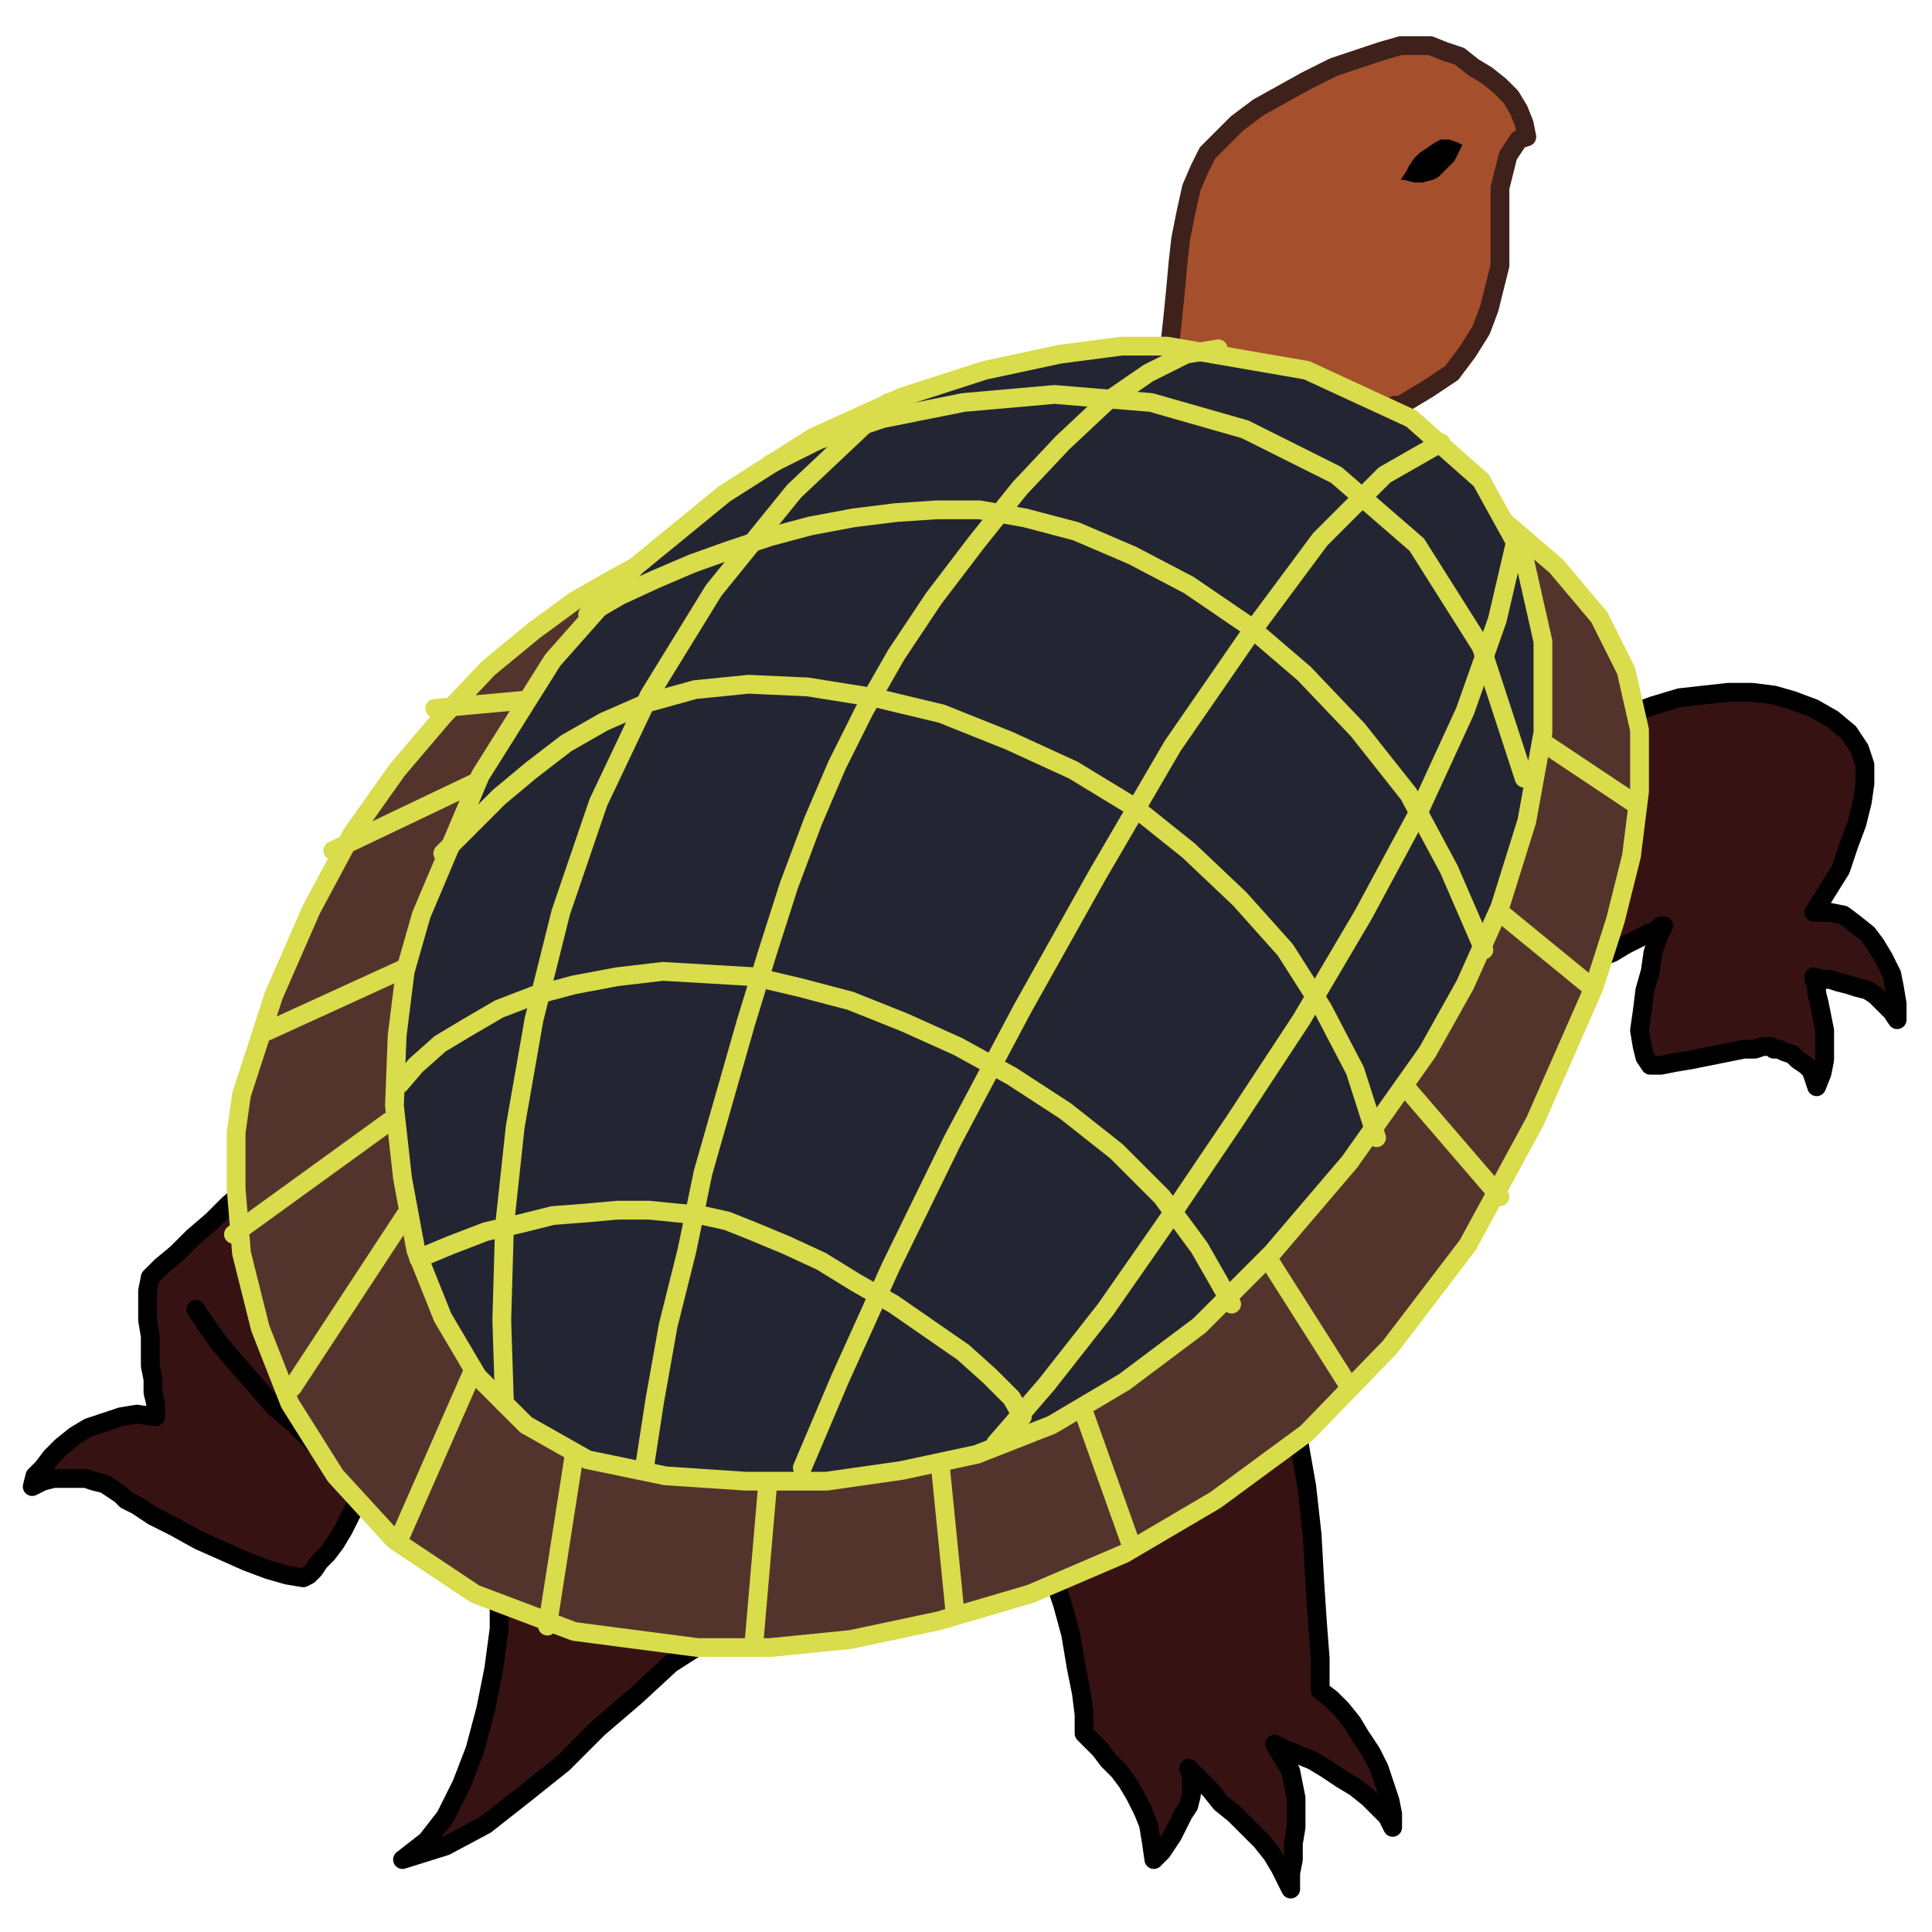
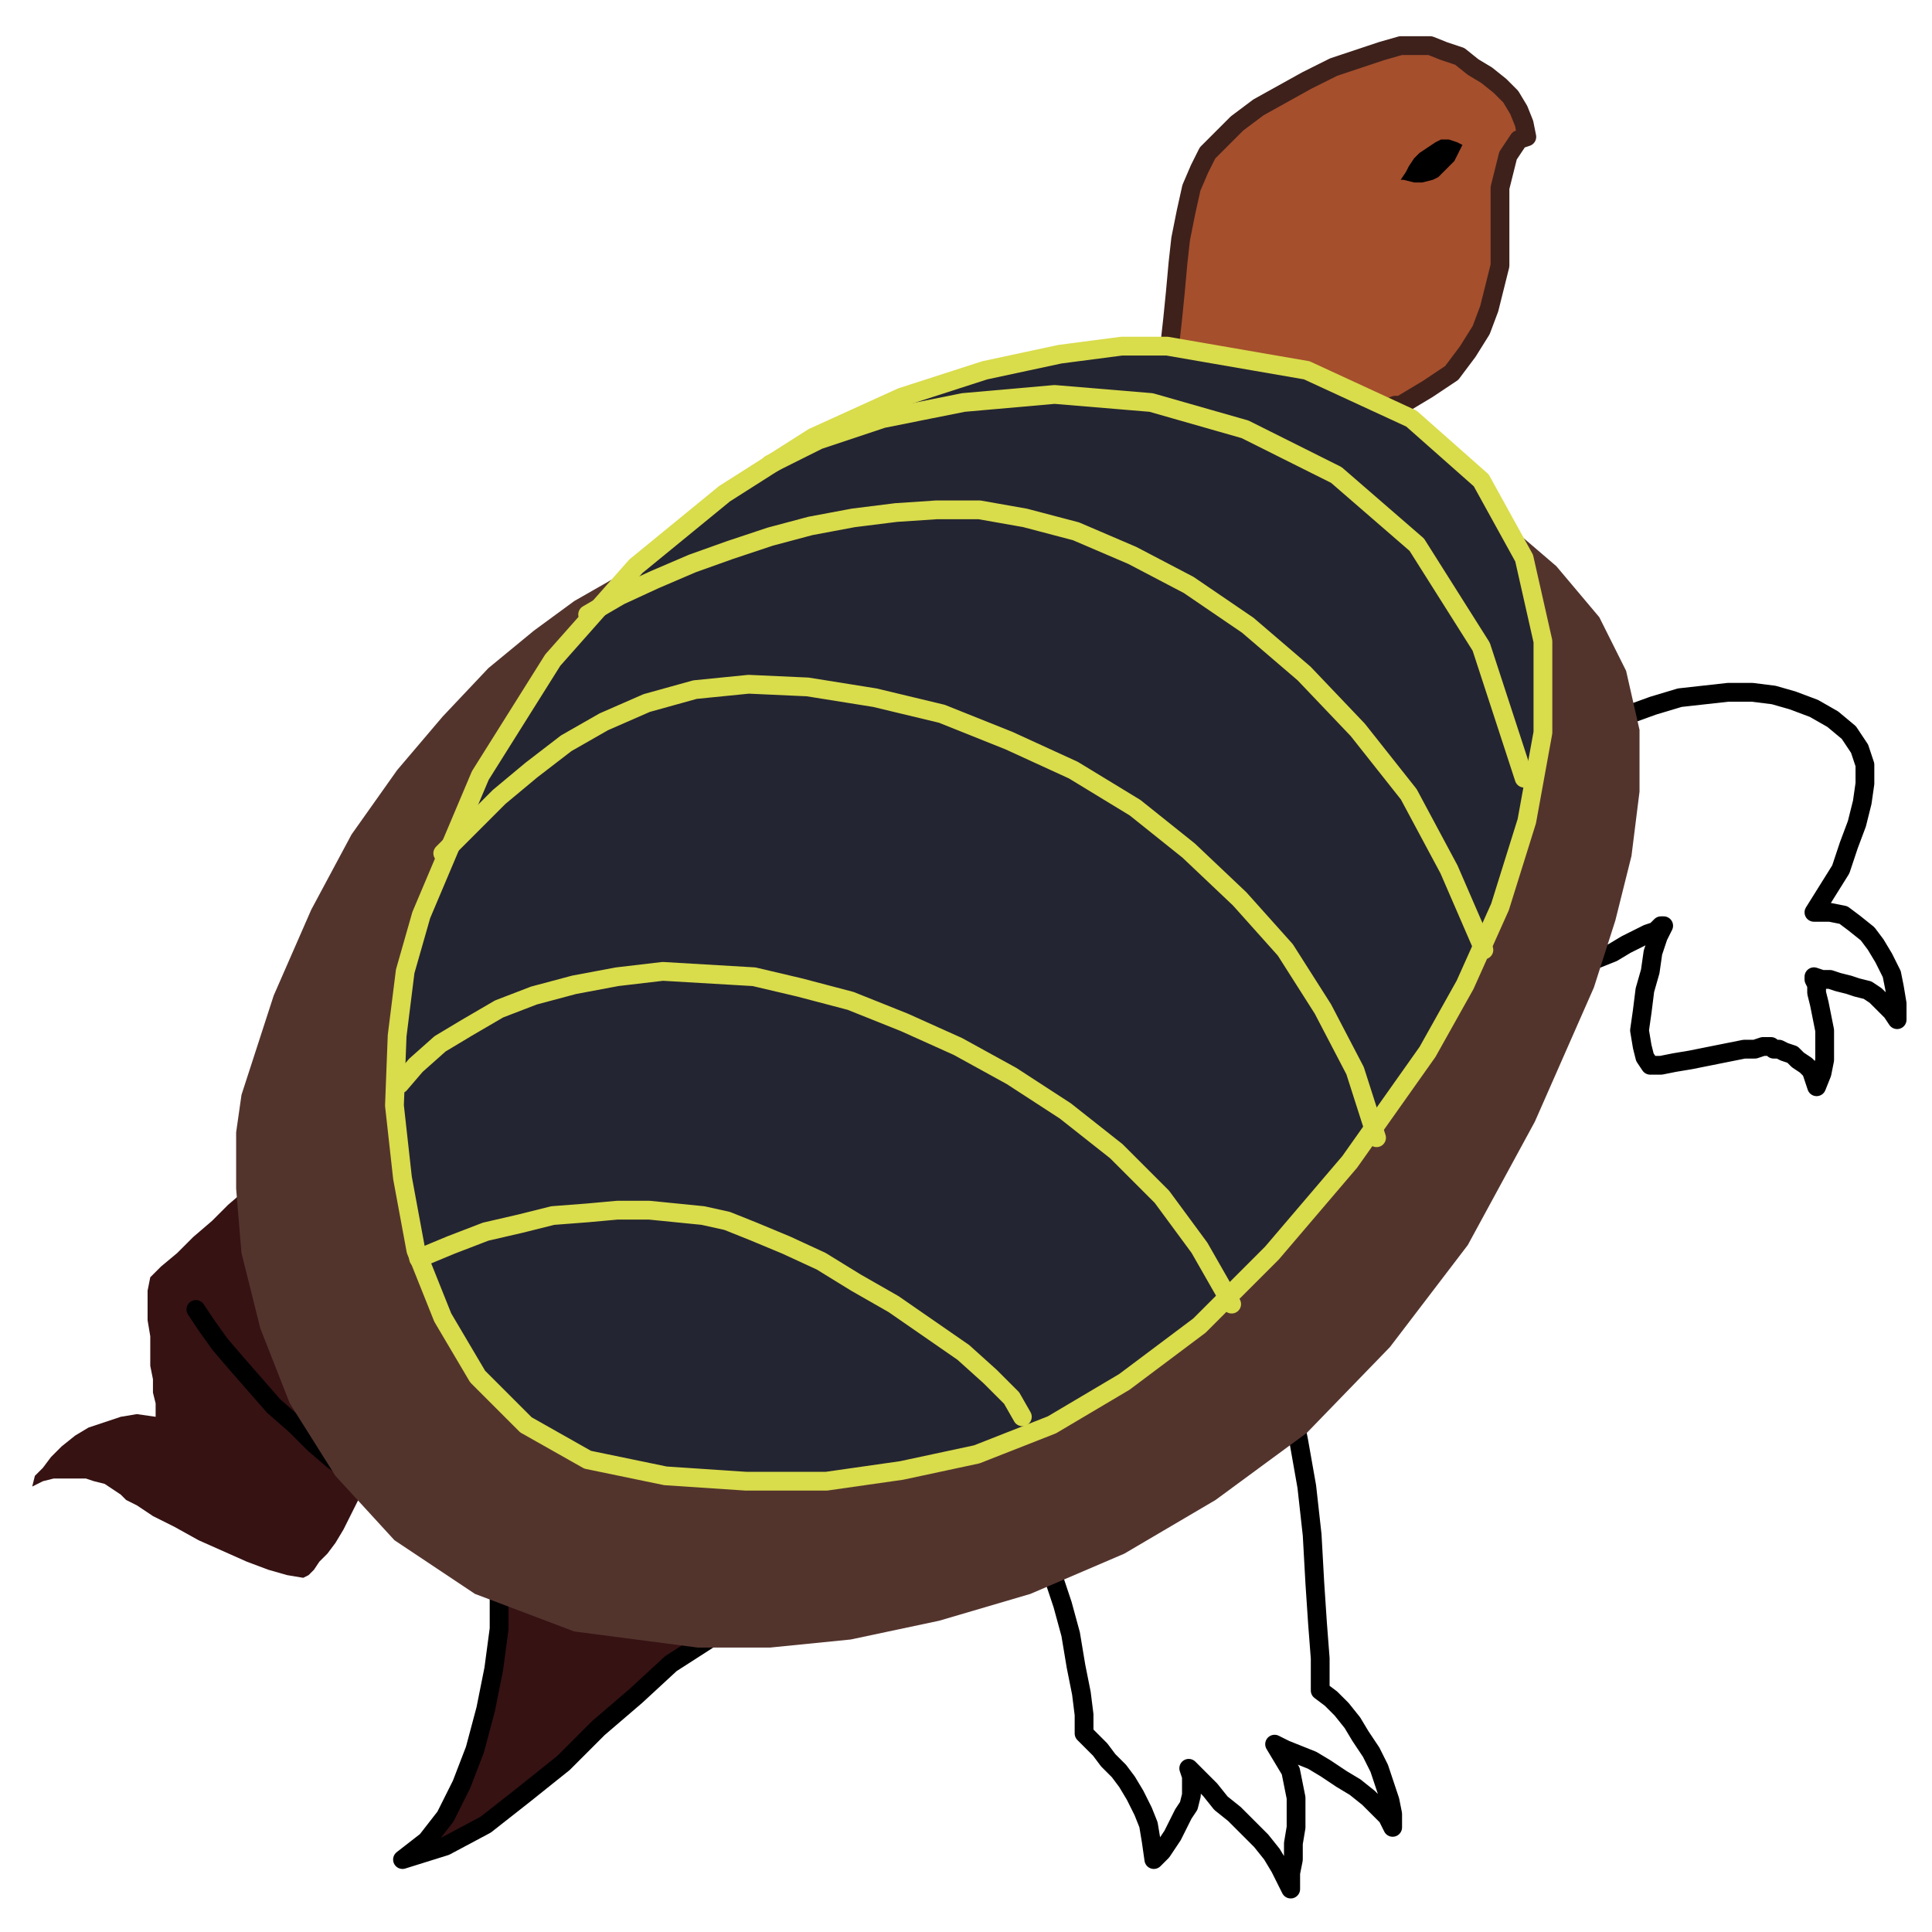
<svg xmlns="http://www.w3.org/2000/svg" fill-rule="evenodd" height="96" preserveAspectRatio="none" stroke-linecap="round" viewBox="0 0 720 720" width="96">
  <style>.pen1{stroke:none}.brush3{fill:#361213}.pen3,.pen4{stroke:#000;stroke-width:7;stroke-linejoin:round}.pen4{stroke:#d9dc4b}</style>
  <path class="pen1" fill-rule="nonzero" style="fill:#a54f2d" d="m434 145 1-7 1-10 1-9 1-10 1-11 1-9 2-10 2-9 3-7 3-6 5-5 6-6 8-6 9-5 9-5 10-5 9-3 9-3 7-2h11l5 2 6 2 5 4 5 3 5 4 4 4 3 5 2 5 1 5-3 1-2 3-2 3-1 4-1 4-1 4v29l-2 8-2 8-3 8-5 8-6 8-9 6-10 6h-2l-5 2-7 3-10 2-11 2-11 2-12-1-11-2-10-5-9-8z" />
  <path fill="none" style="stroke:#3e211b;stroke-width:7;stroke-linejoin:round" d="m434 145 1-7 1-10 1-9 1-10 1-11 1-9 2-10 2-9 3-7 3-6 5-5 6-6 8-6 9-5 9-5 10-5 9-3 9-3 7-2h11l5 2 6 2 5 4 5 3 5 4 4 4 3 5 2 5 1 5-3 1-2 3-2 3-1 4-1 4-1 4v29l-2 8-2 8-3 8-5 8-6 8-9 6-10 6h-2l-5 2-7 3-10 2-11 2-11 2-12-1-11-2-10-5-9-8h0" />
  <path class="pen1 brush3" fill-rule="nonzero" d="m184 569 2 12v26l-2 15-3 15-4 15-5 13-6 12-7 9-9 7 16-5 15-8 14-11 15-12 13-13 14-12 13-12 14-9 13-7 14-4-107-30z" />
  <path class="pen3" fill="none" d="m184 569 2 12v26l-2 15-3 15-4 15-5 13-6 12-7 9-9 7 16-5 15-8 14-11 15-12 13-13 14-12 13-12 14-9 13-7 14-4-107-30h0" />
  <path class="pen1 brush3" fill-rule="nonzero" d="M105 430v2l-3 2-5 4-5 5-7 6-6 6-7 6-6 6-6 5-4 4-1 5v11l1 6v11l1 5v5l1 4v5l-7-1-6 1-6 2-6 2-5 3-5 4-4 4-3 4-3 3-1 4 4-2 4-1h12l3 1 4 1 3 2 3 2 2 2 4 2 6 4 8 4 9 5 9 4 9 4 8 3 7 2 6 1 2-1 2-2 2-3 3-3 3-4 3-5 3-6 3-6 2-7 2-7 2-8-34-105z" />
-   <path class="pen3" fill="none" d="M105 430v2l-3 2-5 4-5 5-7 6-6 6-7 6-6 6-6 5-4 4-1 5v11l1 6v11l1 5v5l1 4v5l-7-1-6 1-6 2-6 2-5 3-5 4-4 4-3 4-3 3-1 4 4-2 4-1h12l3 1 4 1 3 2 3 2 2 2 4 2 6 4 8 4 9 5 9 4 9 4 8 3 7 2 6 1 2-1 2-2 2-3 3-3 3-4 3-5 3-6 3-6 2-7 2-7 2-8-34-105h0" />
  <path class="pen3" fill="none" d="m73 488 4 6 5 7 6 7 7 8 7 8 8 7 7 7 7 6 7 5 6 4" />
-   <path class="pen1 brush3" fill-rule="nonzero" d="m374 562 7 6 6 8 5 10 4 12 3 11 2 12 2 10 1 8v7l3 3 3 3 3 4 4 4 3 4 3 5 3 6 2 5 1 6 1 7 3-3 2-3 2-3 2-4 2-4 2-3 1-4v-7l-1-3 4 4 4 4 4 5 5 4 5 5 5 5 4 5 3 5 2 4 2 4v-6l1-5v-6l1-6v-11l-1-5-1-5-3-5-3-5 4 2 5 2 5 2 5 3 6 4 5 3 5 4 4 4 3 3 2 4v-5l-1-5-2-6-2-6-3-6-4-6-3-5-4-5-4-4-4-3v-12l-1-13-1-15-1-18-2-18-3-17-3-15-4-11-5-7-98 58z" />
  <path class="pen3" fill="none" d="m374 562 7 6 6 8 5 10 4 12 3 11 2 12 2 10 1 8v7l3 3 3 3 3 4 4 4 3 4 3 5 3 6 2 5 1 6 1 7 3-3 2-3 2-3 2-4 2-4 2-3 1-4v-7l-1-3 4 4 4 4 4 5 5 4 5 5 5 5 4 5 3 5 2 4 2 4v-6l1-5v-6l1-6v-11l-1-5-1-5-3-5-3-5 4 2 5 2 5 2 5 3 6 4 5 3 5 4 4 4 3 3 2 4v-5l-1-5-2-6-2-6-3-6-4-6-3-5-4-5-4-4-4-3v-12l-1-13-1-15-1-18-2-18-3-17-3-15-4-11-5-7-98 58h0" />
-   <path class="pen1 brush3" fill-rule="nonzero" d="m580 362 6-1 5-2 5-2 5-2 5-3 4-2 4-2 3-1 2-2h1l-2 4-2 6-1 7-2 7-1 8-1 7 1 6 1 4 2 3h4l5-1 6-1 5-1 5-1 5-1 5-1h4l3-1h3l1 1h2l2 1 3 1 2 2 3 2 2 2 1 3 1 3 2-5 1-5v-11l-1-5-1-5-1-4v-3l-1-2v-1l3 1h3l3 1 4 1 3 1 4 1 3 2 3 3 3 3 2 3v-6l-1-6-1-5-3-6-3-5-3-4-5-4-4-3-5-1h-6l5-8 5-8 3-9 3-8 2-8 1-7v-7l-2-6-4-6-6-5-7-4-8-3-7-2-8-1h-9l-9 1-9 1-10 3-11 4-12 4-12 92z" />
  <path class="pen3" fill="none" d="m580 362 6-1 5-2 5-2 5-2 5-3 4-2 4-2 3-1 2-2h1l-2 4-2 6-1 7-2 7-1 8-1 7 1 6 1 4 2 3h4l5-1 6-1 5-1 5-1 5-1 5-1h4l3-1h3l1 1h2l2 1 3 1 2 2 3 2 2 2 1 3 1 3 2-5 1-5v-11l-1-5-1-5-1-4v-3l-1-2v-1l3 1h3l3 1 4 1 3 1 4 1 3 2 3 3 3 3 2 3v-6l-1-6-1-5-3-6-3-5-3-4-5-4-4-3-5-1h-6l5-8 5-8 3-9 3-8 2-8 1-7v-7l-2-6-4-6-6-5-7-4-8-3-7-2-8-1h-9l-9 1-9 1-10 3-11 4-12 4-12 92h0" />
  <path class="pen1" fill-rule="nonzero" style="fill:#53342d" d="m239 210-11 6-14 8-15 11-17 14-17 18-17 20-17 24-15 28-14 32-12 37-2 14v21l2 24 7 28 11 28 17 27 22 24 30 20 37 14 46 6h27l30-3 33-7 34-10 35-15 34-20 34-25 31-32 29-38 25-46 11-25 11-25 8-25 6-24 3-24v-23l-5-22-10-20-16-19-21-18-320 18z" />
-   <path class="pen4" fill="none" d="m239 210-11 6-14 8-15 11-17 14-17 18-17 20-17 24-15 28-14 32-12 37-2 14v21l2 24 7 28 11 28 17 27 22 24 30 20 37 14 46 6h27l30-3 33-7 34-10 35-15 34-20 34-25 31-32 29-38 25-46 11-25 11-25 8-25 6-24 3-24v-23l-5-22-10-20-16-19-21-18-320 18h0m335 65 36 24m-51 40 33 27m-70 36 37 43m-89 19 33 52m-101 4 20 56m-72-35 6 60m-70-48-5 58m-67-70-10 64m-26-99-29 66m2-120-42 64m36-99-58 42m81-107-70 32m26-68 65-31m-27-22 55-5" />
  <path class="pen1" fill-rule="nonzero" style="fill:#242532" d="M435 129h-17l-23 3-28 6-31 10-33 15-33 21-33 27-31 35-27 43-22 52-6 21-3 24-1 26 3 27 5 27 10 25 13 22 18 18 23 13 29 6 30 2h30l28-4 28-6 28-11 27-16 28-21 27-27 29-34 29-41 14-25 13-29 10-32 6-33v-34l-7-31-16-29-26-23-39-18-52-9z" />
  <path class="pen4" fill="none" d="M435 129h-17l-23 3-28 6-31 10-33 15-33 21-33 27-31 35-27 43-22 52-6 21-3 24-1 26 3 27 5 27 10 25 13 22 18 18 23 13 29 6 30 2h30l28-4 28-6 28-11 27-16 28-21 27-27 29-34 29-41 14-25 13-29 10-32 6-33v-34l-7-31-16-29-26-23-39-18-52-9h0" />
  <path class="pen4" fill="none" d="m287 173 18-9 24-8 30-6 34-3 36 3 35 10 34 17 30 26 24 38 16 49" />
  <path class="pen4" fill="none" d="m219 229 12-7 13-6 14-6 14-5 15-5 15-4 16-3 16-2 15-1h16l17 3 19 5 21 9 21 11 22 15 21 18 20 21 19 24 15 28 13 30" />
  <path class="pen4" fill="none" d="m165 318 10-10 11-11 12-10 13-10 14-8 16-7 18-5 20-2 22 1 25 4 25 6 25 10 24 11 23 14 20 16 19 18 17 19 14 22 12 23 8 25m-364-20 6-7 9-8 10-6 12-7 13-5 15-4 16-3 17-2 17 1 17 1 17 4 19 5 20 8 20 9 20 11 20 13 19 15 17 17 14 19 12 21m-78 42-4-7-8-8-10-9-13-9-13-9-14-8-13-8-13-6-12-5-10-4-9-2-10-1-10-1h-12l-11 1-13 1-12 3-13 3-13 5-12 5" />
-   <path class="pen4" fill="none" d="m188 523-1-31 1-35 4-37 7-40 10-40 14-41 19-40 24-39 30-37 35-33m40 388 19-22 22-28 23-33 25-37 25-38 23-39 21-39 17-37 12-34 7-30m-111-71-12 2-14 7-16 11-16 15-16 17-16 20-16 21-14 21-12 21-10 20-9 21-9 24-8 25-8 26-8 28-8 28-6 29-7 28-5 28-4 26m59-1 14-33 19-42 23-47 26-49 28-50 28-48 29-42 26-35 24-24 21-12" />
  <path class="pen1" fill-rule="nonzero" style="fill:#000" d="m522 67 2-3 1-2 2-3 2-2 3-2 3-2 2-1h3l3 1 2 1-1 2-1 2-1 2-2 2-2 2-2 2-2 1-4 1h-3l-4-1z" />
</svg>